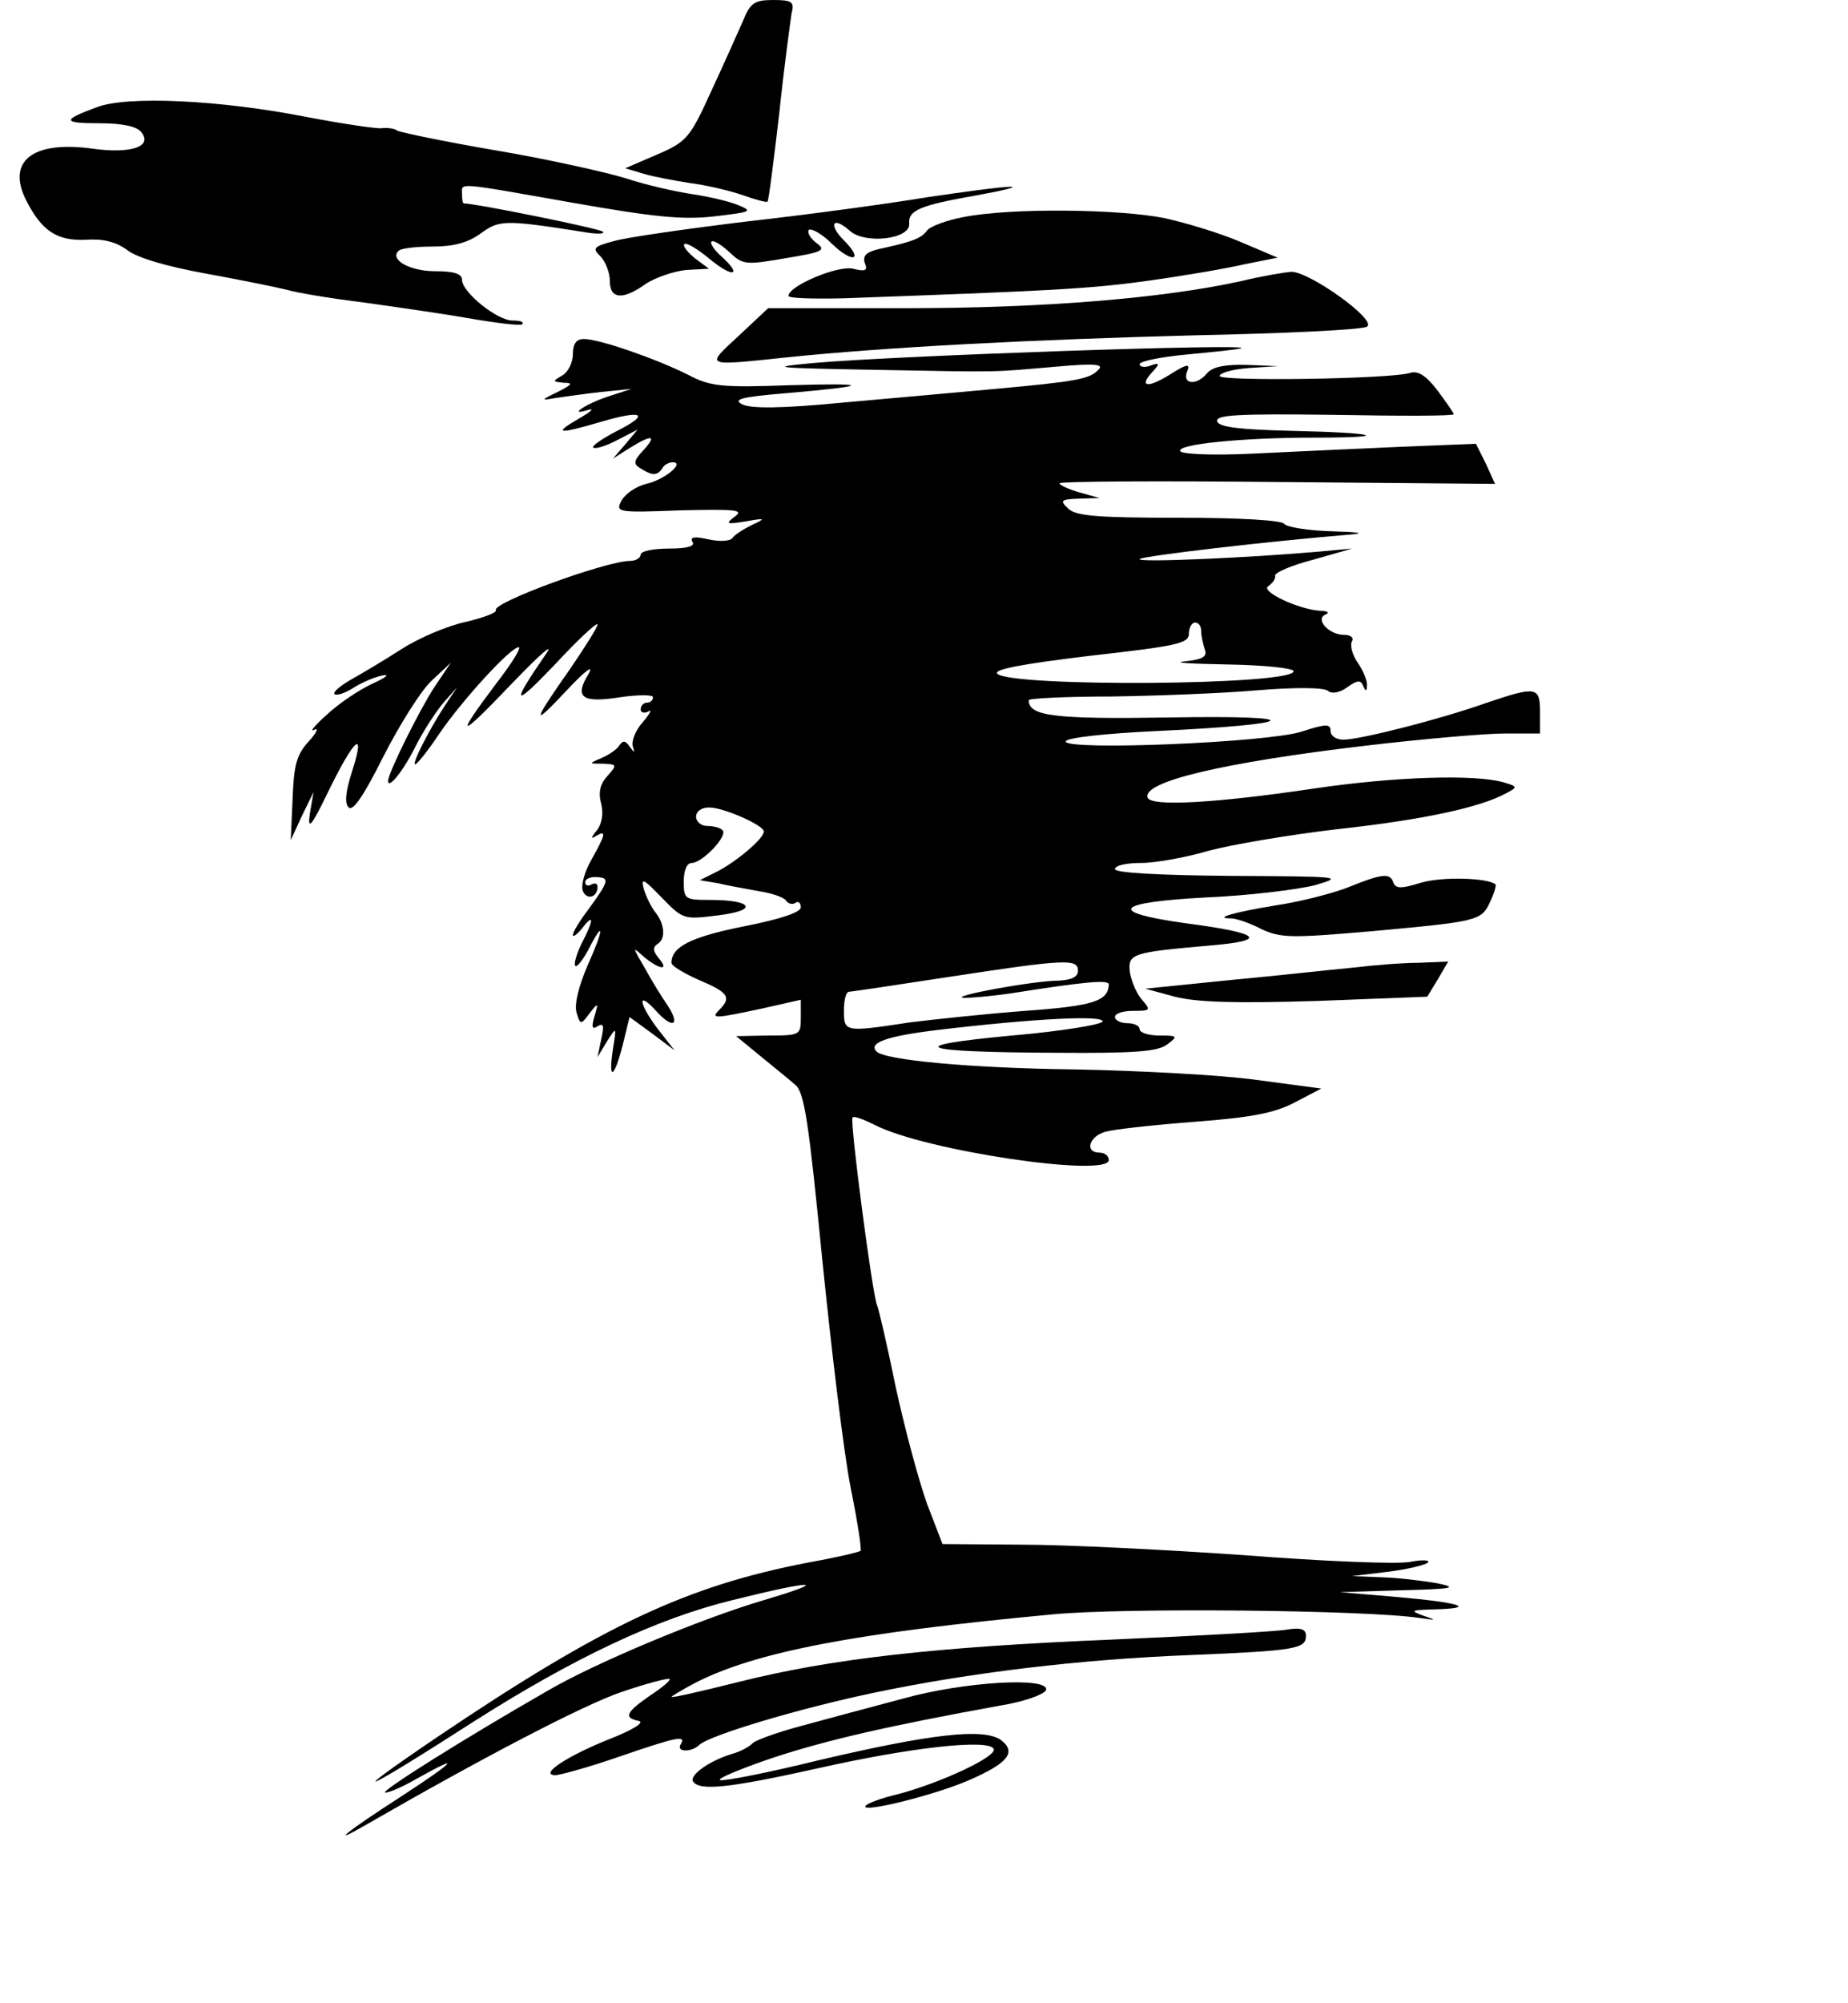
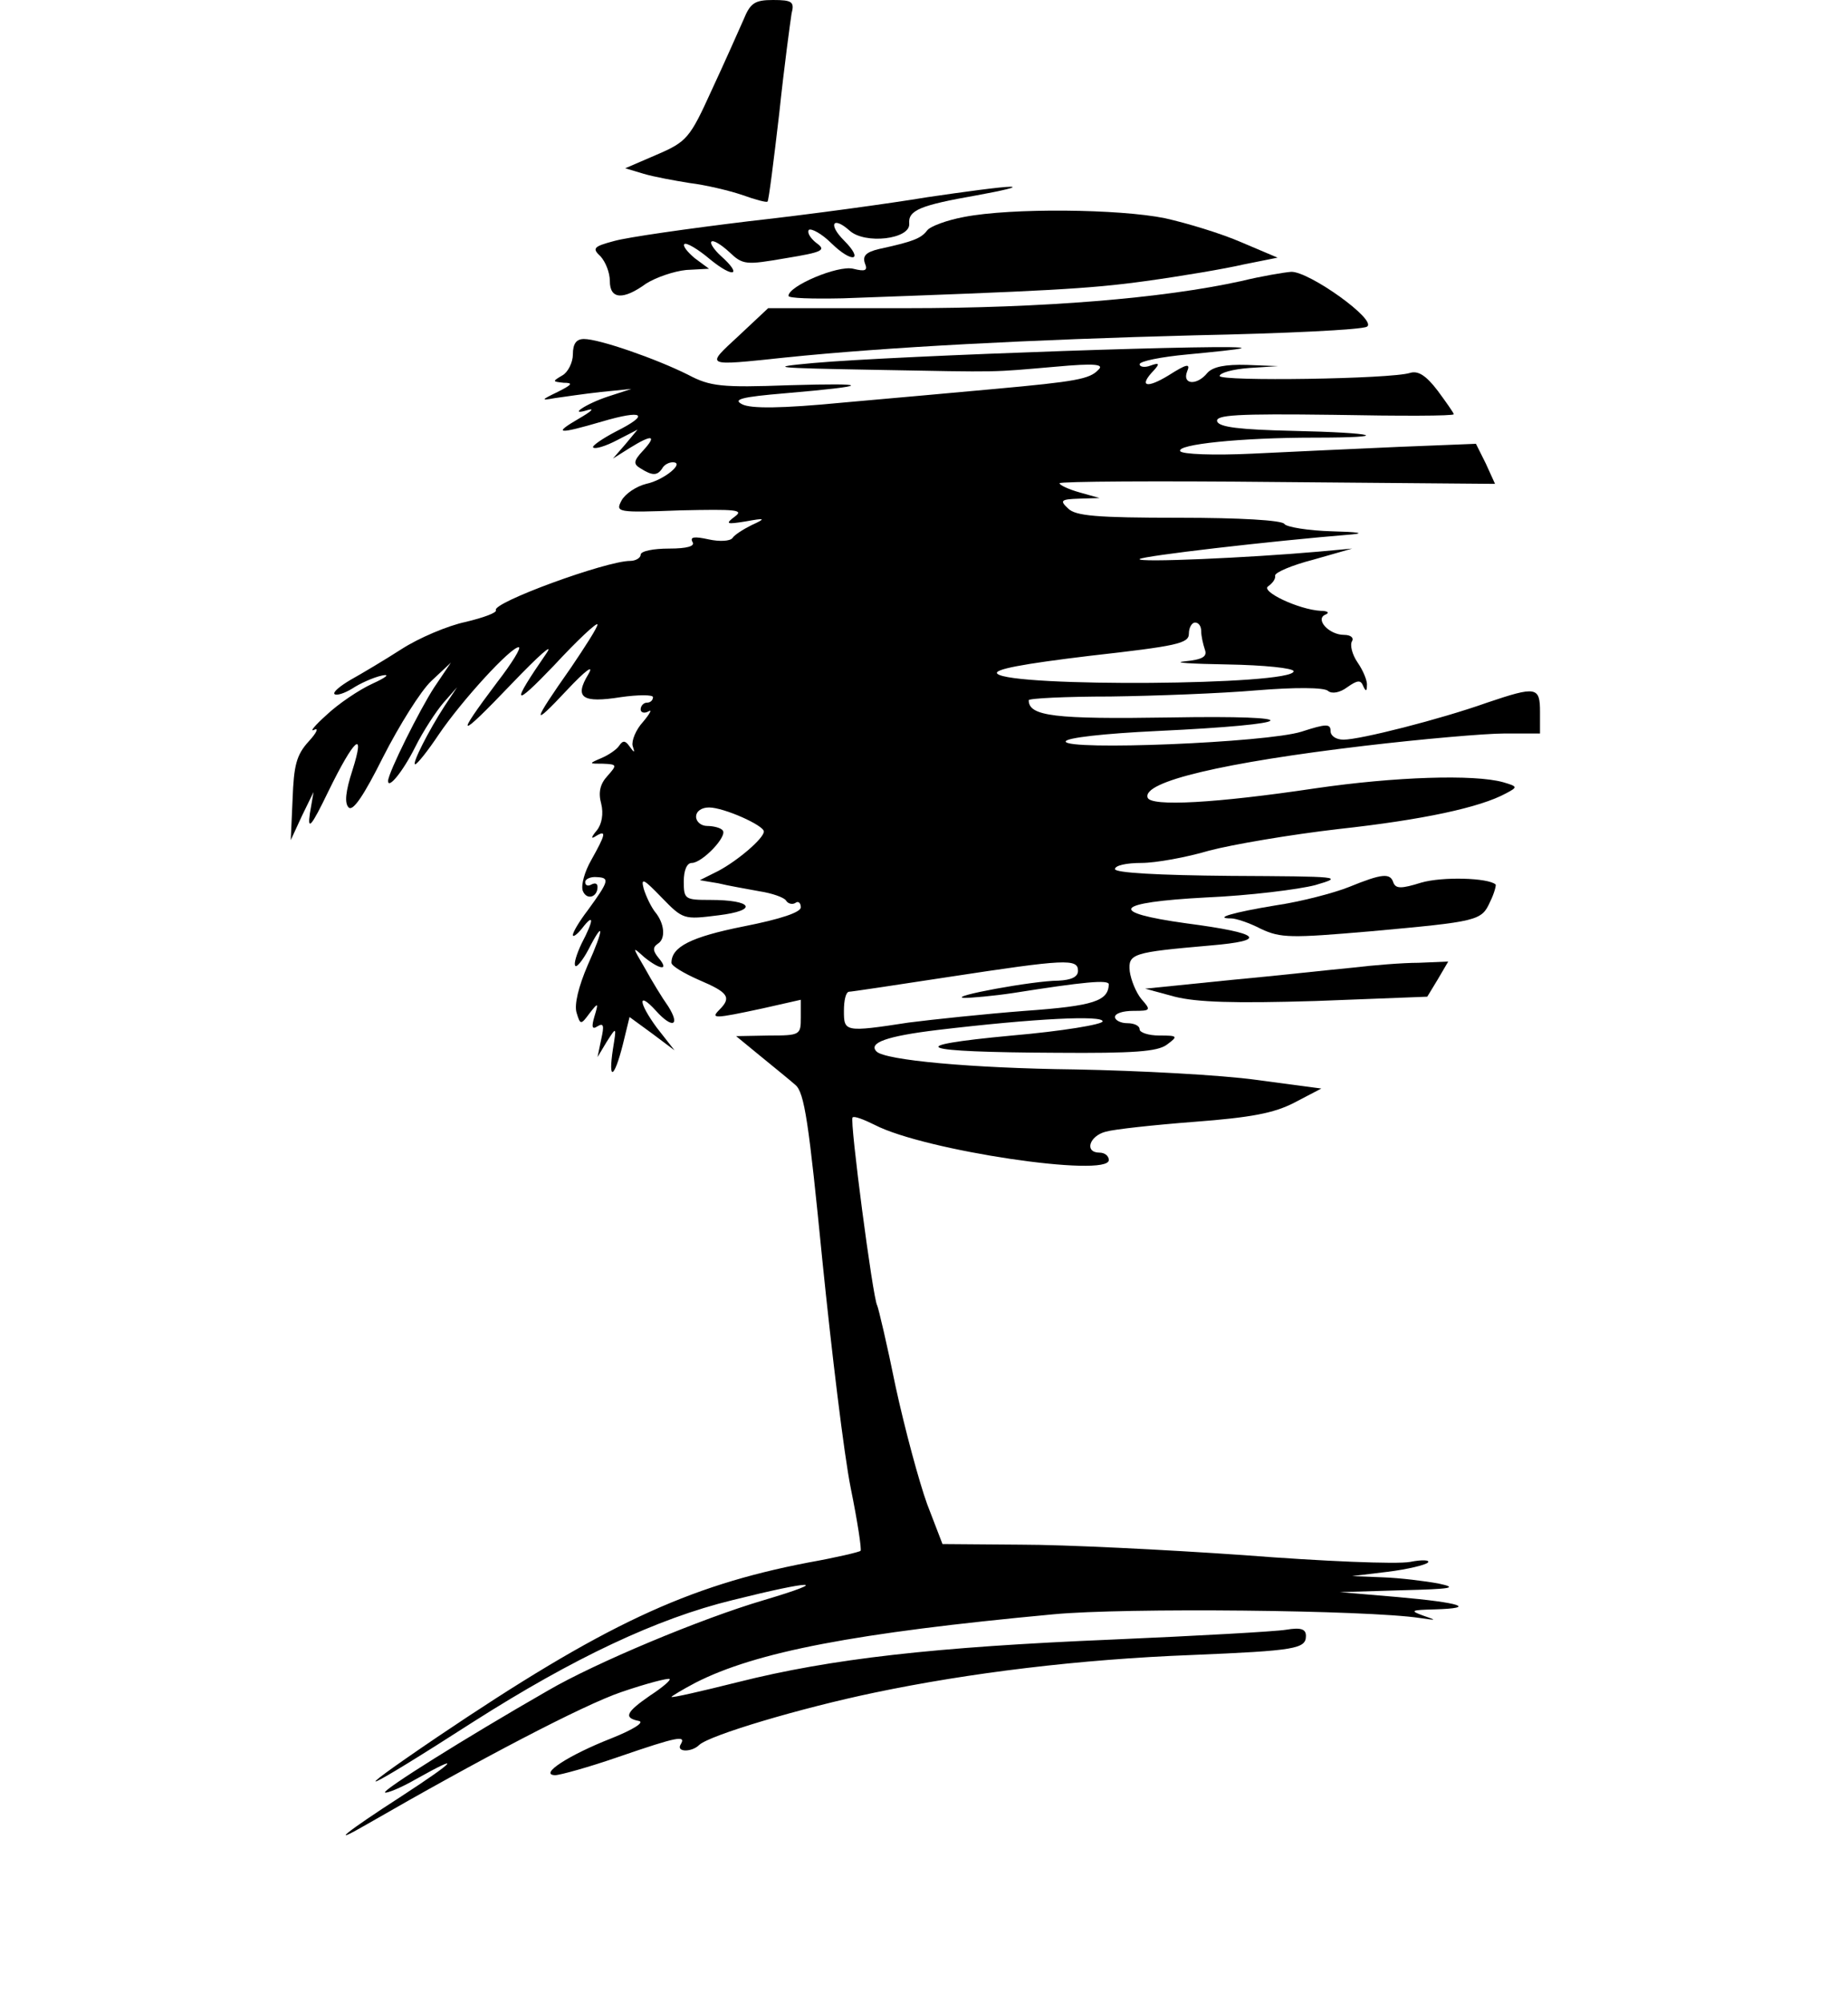
<svg xmlns="http://www.w3.org/2000/svg" version="1.0" width="300pt" height="325pt" viewBox="0 0 300 325" preserveAspectRatio="xMidYMid meet">
  <g transform="translate(0,325) scale(0.1,-0.1)" fill="#000000" stroke="none">
    <path d="M1207 3218 c-8 -18 -31 -70 -52 -115 -35 -77 -40 -83 -89 -104 l-51 -22 30 -9 c17 -5 50 -11 75 -15 25 -3 63 -12 84 -19 22 -8 41 -13 42 -11 2 2 10 66 19 143 8 76 18 149 20 162 5 19 1 22 -30 22 -30 0 -37 -5 -48 -32z" />
-     <path d="M157 3076 c-57 -21 -56 -26 5 -26 36 0 60 -5 67 -14 20 -24 -17 -36 -80 -27 -97 13 -139 -21 -106 -85 25 -49 50 -65 96 -63 28 2 49 -3 68 -17 17 -13 67 -27 128 -38 55 -10 114 -22 130 -26 17 -5 71 -14 120 -20 50 -7 128 -18 174 -26 46 -8 86 -13 89 -10 3 4 -4 6 -16 6 -25 0 -82 46 -82 66 0 10 -13 14 -44 14 -41 0 -74 19 -59 33 3 4 28 7 55 7 34 0 57 6 78 21 30 22 38 23 165 3 22 -4 37 -4 34 0 -4 5 -207 46 -226 46 -2 0 -3 7 -3 15 0 19 -13 20 180 -14 131 -23 178 -28 230 -22 59 7 63 8 39 18 -14 6 -48 14 -75 18 -27 4 -76 15 -109 26 -33 10 -127 31 -210 45 -82 14 -154 29 -160 32 -5 4 -17 5 -26 4 -8 -1 -62 7 -120 18 -142 28 -293 35 -342 16z" />
    <path d="M1505 2930 c-60 -10 -191 -28 -290 -39 -99 -12 -197 -26 -218 -32 -34 -9 -36 -12 -22 -25 8 -9 15 -26 15 -40 0 -30 22 -31 59 -4 16 10 45 20 65 22 l37 2 -23 17 c-12 10 -20 20 -17 23 3 3 22 -8 42 -25 38 -31 53 -26 17 6 -11 10 -18 21 -15 23 3 3 16 -5 29 -17 22 -21 27 -21 91 -10 61 10 67 13 50 25 -10 8 -15 17 -12 21 4 3 21 -6 37 -22 34 -33 53 -28 20 5 -26 26 -18 40 9 16 25 -23 99 -14 97 11 -2 22 18 30 109 46 44 8 69 14 55 14 -14 0 -74 -8 -135 -17z" />
-     <path d="M1565 2898 c-27 -5 -55 -15 -60 -22 -10 -13 -23 -18 -78 -30 -21 -5 -27 -11 -23 -23 5 -12 1 -14 -19 -9 -25 6 -105 -28 -105 -44 0 -4 39 -5 88 -4 330 12 398 15 492 28 58 8 129 20 159 27 l55 11 -59 25 c-32 14 -88 31 -124 39 -74 15 -249 17 -326 2z" />
+     <path d="M1565 2898 c-27 -5 -55 -15 -60 -22 -10 -13 -23 -18 -78 -30 -21 -5 -27 -11 -23 -23 5 -12 1 -14 -19 -9 -25 6 -105 -28 -105 -44 0 -4 39 -5 88 -4 330 12 398 15 492 28 58 8 129 20 159 27 l55 11 -59 25 c-32 14 -88 31 -124 39 -74 15 -249 17 -326 2" />
    <path d="M2015 2794 c-127 -28 -321 -44 -544 -44 l-224 0 -48 -45 c-54 -50 -57 -49 76 -35 165 17 398 29 665 36 146 3 271 9 279 14 18 10 -94 90 -123 89 -12 -1 -48 -7 -81 -15z" />
    <path d="M930 2675 c0 -13 -8 -29 -17 -34 -17 -10 -16 -10 2 -12 16 0 14 -3 -10 -15 -27 -13 -27 -14 -5 -10 14 2 48 7 75 10 l50 5 -37 -12 c-37 -12 -68 -33 -33 -22 11 3 4 -3 -15 -14 -43 -25 -35 -26 37 -5 68 20 79 12 23 -16 -23 -12 -40 -24 -37 -26 3 -3 20 2 39 12 l33 17 -20 -24 -20 -23 27 17 c37 23 45 21 22 -4 -16 -17 -16 -22 -4 -29 19 -12 27 -12 35 0 3 6 11 10 17 10 21 0 -14 -29 -43 -35 -16 -4 -34 -16 -40 -27 -10 -19 -8 -20 95 -16 91 2 104 1 89 -10 -16 -12 -14 -13 17 -8 33 6 34 5 10 -6 -14 -7 -28 -16 -31 -21 -4 -5 -21 -6 -39 -2 -23 5 -30 4 -26 -4 5 -7 -8 -11 -38 -11 -25 0 -46 -4 -46 -10 0 -5 -8 -10 -17 -10 -39 0 -225 -68 -218 -80 2 -4 -20 -12 -49 -19 -29 -6 -76 -26 -104 -44 -28 -18 -65 -40 -83 -50 -17 -10 -29 -20 -26 -23 3 -3 16 1 29 9 12 8 34 18 48 21 14 3 7 -3 -15 -13 -22 -10 -56 -33 -75 -51 -19 -17 -28 -28 -20 -24 8 4 4 -5 -9 -19 -20 -22 -24 -39 -26 -93 l-3 -67 18 39 19 39 -6 -35 c-4 -28 2 -22 30 36 42 86 61 103 39 34 -11 -34 -13 -53 -6 -60 7 -7 25 20 56 82 26 51 61 107 78 123 l32 30 -27 -40 c-23 -35 -75 -139 -75 -152 0 -14 24 15 44 55 13 26 34 58 46 72 l22 25 -20 -30 c-26 -40 -54 -95 -48 -95 3 0 20 21 38 48 38 56 117 142 130 142 5 0 -11 -26 -35 -57 -70 -93 -64 -94 23 -3 45 47 70 69 57 50 -58 -84 -55 -90 12 -20 38 41 70 71 71 67 0 -5 -20 -36 -43 -70 -64 -91 -65 -99 -7 -37 31 33 45 43 35 26 -23 -38 -10 -47 53 -37 28 4 52 4 52 0 0 -5 -4 -9 -10 -9 -5 0 -10 -5 -10 -11 0 -5 6 -7 13 -3 6 4 2 -4 -9 -17 -12 -13 -19 -31 -17 -39 4 -12 3 -12 -5 -1 -7 10 -11 10 -17 1 -4 -6 -17 -15 -29 -20 -21 -9 -20 -9 3 -9 23 -1 23 -2 7 -20 -12 -13 -15 -27 -10 -45 4 -16 1 -33 -7 -43 -10 -12 -10 -15 -1 -9 17 10 15 2 -8 -39 -11 -19 -17 -41 -14 -50 6 -16 24 -11 24 6 0 6 -4 7 -10 4 -5 -3 -10 -2 -10 4 0 5 9 9 19 8 21 -1 20 -6 -15 -54 -13 -17 -24 -35 -24 -40 0 -4 7 1 15 11 20 26 19 13 -1 -25 -8 -17 -13 -33 -10 -36 2 -3 12 9 21 26 26 51 26 35 -1 -25 -15 -35 -22 -64 -18 -77 6 -20 7 -20 21 -1 14 18 15 18 8 -5 -5 -17 -4 -22 5 -16 10 6 11 1 6 -21 l-6 -29 15 25 c16 25 16 25 10 -12 -8 -53 2 -48 16 7 l11 45 37 -27 36 -27 -29 37 c-30 41 -31 60 -1 27 26 -29 40 -25 20 7 -10 14 -27 42 -38 62 -21 36 -21 36 -1 18 26 -21 41 -22 23 -1 -9 11 -10 17 -1 23 13 8 11 33 -5 52 -6 8 -14 24 -18 37 -5 19 0 16 29 -14 35 -36 36 -36 92 -29 66 8 56 25 -13 25 -41 0 -43 1 -43 30 0 18 5 30 13 30 17 0 59 44 50 53 -3 4 -15 7 -25 7 -10 0 -18 7 -18 15 0 9 9 15 21 15 24 0 89 -29 89 -39 0 -11 -42 -47 -74 -64 l-30 -15 30 -5 c16 -4 46 -9 67 -13 20 -3 40 -10 43 -15 3 -5 10 -7 15 -4 5 4 9 0 9 -7 0 -8 -32 -19 -93 -31 -85 -17 -117 -33 -117 -59 0 -5 20 -17 45 -28 47 -20 53 -28 33 -48 -15 -15 -9 -15 70 2 l62 14 0 -29 c0 -28 -1 -29 -52 -29 l-53 -1 39 -32 c22 -18 48 -39 57 -47 15 -12 22 -62 44 -285 15 -148 35 -314 46 -369 11 -54 18 -100 16 -102 -2 -2 -40 -11 -85 -19 -197 -38 -332 -101 -602 -283 -158 -107 -123 -92 59 25 162 103 297 167 420 197 132 33 162 33 51 0 -102 -30 -274 -102 -351 -147 -136 -78 -268 -161 -264 -165 2 -2 25 7 51 22 75 42 65 30 -24 -28 -90 -58 -121 -83 -57 -46 184 106 352 194 414 215 41 14 76 23 78 21 2 -2 -12 -14 -32 -27 -39 -27 -43 -36 -18 -41 10 -2 -9 -14 -44 -28 -69 -27 -119 -59 -92 -60 8 0 55 13 104 30 96 33 109 35 100 20 -8 -13 18 -13 30 -1 17 16 165 60 285 85 153 32 332 54 515 61 168 7 185 10 185 31 0 11 -8 14 -32 10 -18 -3 -145 -10 -283 -16 -288 -12 -456 -31 -607 -69 -60 -15 -108 -26 -108 -24 0 1 18 12 39 23 98 50 259 81 581 111 115 11 510 7 595 -6 28 -4 28 -4 5 4 -22 8 -19 9 19 10 70 2 42 11 -60 20 l-94 8 100 3 c82 2 93 4 60 11 -22 4 -62 9 -90 10 l-50 2 58 7 c32 4 61 11 65 15 4 4 -9 5 -29 1 -21 -4 -142 1 -270 11 -129 9 -291 17 -362 17 l-127 1 -25 65 c-13 36 -36 121 -51 190 -14 69 -28 128 -30 132 -7 11 -45 301 -40 305 2 3 18 -3 36 -12 81 -42 380 -86 380 -57 0 7 -7 12 -15 12 -25 0 -17 27 10 34 14 4 79 11 144 16 92 7 129 14 162 31 l44 23 -105 14 c-58 8 -190 15 -295 17 -168 2 -308 15 -322 29 -14 14 16 25 99 35 160 19 268 24 268 14 0 -5 -66 -16 -147 -23 -182 -17 -155 -27 72 -28 126 -1 164 2 179 13 19 14 18 15 -12 15 -18 0 -32 5 -32 10 0 6 -9 10 -20 10 -11 0 -20 5 -20 10 0 6 13 10 30 10 28 0 29 1 13 19 -9 11 -17 31 -19 45 -3 29 5 31 130 42 96 8 84 20 -38 36 -130 18 -118 34 32 42 70 3 150 13 177 20 48 14 41 14 -137 15 -118 1 -188 5 -188 11 0 6 19 10 43 10 23 0 73 9 110 20 38 10 132 26 210 35 137 15 230 35 272 58 19 10 19 11 -5 18 -47 13 -175 9 -305 -10 -161 -24 -267 -30 -272 -15 -9 26 124 57 352 84 93 11 196 20 227 20 l58 0 0 35 c0 41 -6 42 -86 15 -76 -27 -206 -60 -233 -60 -12 0 -21 6 -21 14 0 12 -7 12 -47 -1 -57 -18 -383 -31 -383 -16 0 6 63 13 148 17 235 11 249 26 21 22 -187 -3 -229 2 -229 28 0 3 60 6 133 6 72 1 179 5 237 10 61 5 110 5 116 -1 6 -5 19 -3 31 6 17 12 22 12 26 2 4 -9 6 -9 6 1 1 7 -6 24 -15 37 -9 13 -13 29 -9 35 3 5 -2 10 -13 10 -25 0 -48 26 -30 33 7 3 3 6 -8 6 -36 2 -99 32 -85 40 7 5 12 12 11 17 -1 5 27 17 62 26 l63 18 -55 -5 c-113 -10 -295 -18 -290 -12 5 5 210 29 345 40 22 2 8 4 -32 5 -39 1 -75 7 -78 12 -4 6 -72 10 -171 10 -134 0 -168 3 -180 15 -14 13 -12 15 18 16 l33 1 -32 9 c-18 5 -33 12 -33 15 0 3 159 4 354 2 l353 -3 -15 33 -16 32 -125 -5 c-69 -3 -176 -8 -238 -11 -63 -3 -114 -1 -117 4 -7 11 98 22 218 22 129 0 102 8 -36 11 -86 2 -118 6 -122 15 -4 11 32 13 189 11 107 -2 195 -2 195 1 0 2 -12 19 -26 38 -19 25 -32 33 -45 29 -31 -10 -309 -14 -309 -5 0 5 21 11 48 13 l47 3 -51 2 c-35 1 -55 -3 -64 -13 -17 -21 -41 -19 -33 2 6 14 0 13 -30 -6 -36 -22 -49 -18 -24 8 10 11 9 13 -5 8 -10 -4 -18 -2 -18 2 0 5 35 12 78 16 42 4 82 8 87 10 21 8 -562 -12 -695 -24 -76 -7 -65 -8 100 -11 212 -4 187 -4 293 5 65 6 80 4 70 -5 -14 -15 -36 -19 -168 -31 -55 -5 -165 -15 -245 -22 -103 -10 -151 -10 -165 -3 -16 8 -2 12 70 18 140 12 142 17 6 13 -110 -4 -128 -2 -164 17 -52 26 -144 58 -169 58 -12 0 -18 -7 -18 -25z m1020 -449 c0 -8 3 -21 6 -30 4 -11 -3 -16 -33 -19 -21 -2 10 -4 70 -5 59 -1 107 -6 107 -11 0 -23 -459 -26 -481 -4 -7 7 42 16 150 29 142 16 161 20 161 36 0 10 5 18 10 18 6 0 10 -6 10 -14z m-200 -551 c0 -10 -11 -15 -32 -16 -40 0 -181 -26 -153 -28 11 0 47 3 80 8 114 18 155 22 155 14 -1 -27 -24 -35 -136 -43 -65 -5 -150 -14 -189 -19 -104 -16 -105 -15 -105 19 0 17 3 30 8 31 4 0 77 11 162 24 190 29 210 30 210 10z" />
    <path d="M2190 1811 c-25 -10 -79 -24 -120 -30 -67 -11 -102 -21 -71 -21 7 0 29 -7 48 -17 32 -15 49 -15 177 -4 176 16 181 17 195 48 7 14 10 27 9 28 -12 11 -87 13 -121 3 -32 -10 -41 -10 -45 0 -5 16 -18 15 -72 -7z" />
    <path d="M2195 1680 c-33 -3 -122 -13 -198 -20 l-138 -14 48 -13 c36 -9 95 -11 229 -7 l181 7 17 28 17 29 -48 -2 c-26 0 -75 -4 -108 -8z" />
-     <path d="M1465 494 c-49 -13 -124 -33 -164 -44 -41 -11 -77 -24 -80 -29 -4 -4 -17 -12 -31 -16 -38 -11 -71 -35 -65 -45 10 -16 58 -11 202 21 151 34 276 48 286 32 8 -12 -87 -56 -156 -74 -26 -6 -50 -15 -52 -19 -8 -12 110 17 166 41 65 28 80 46 54 66 -28 20 -114 10 -297 -33 -81 -20 -153 -34 -159 -32 -6 2 32 18 85 36 88 29 188 52 370 85 38 6 71 18 74 25 7 22 -133 14 -233 -14z" />
  </g>
</svg>